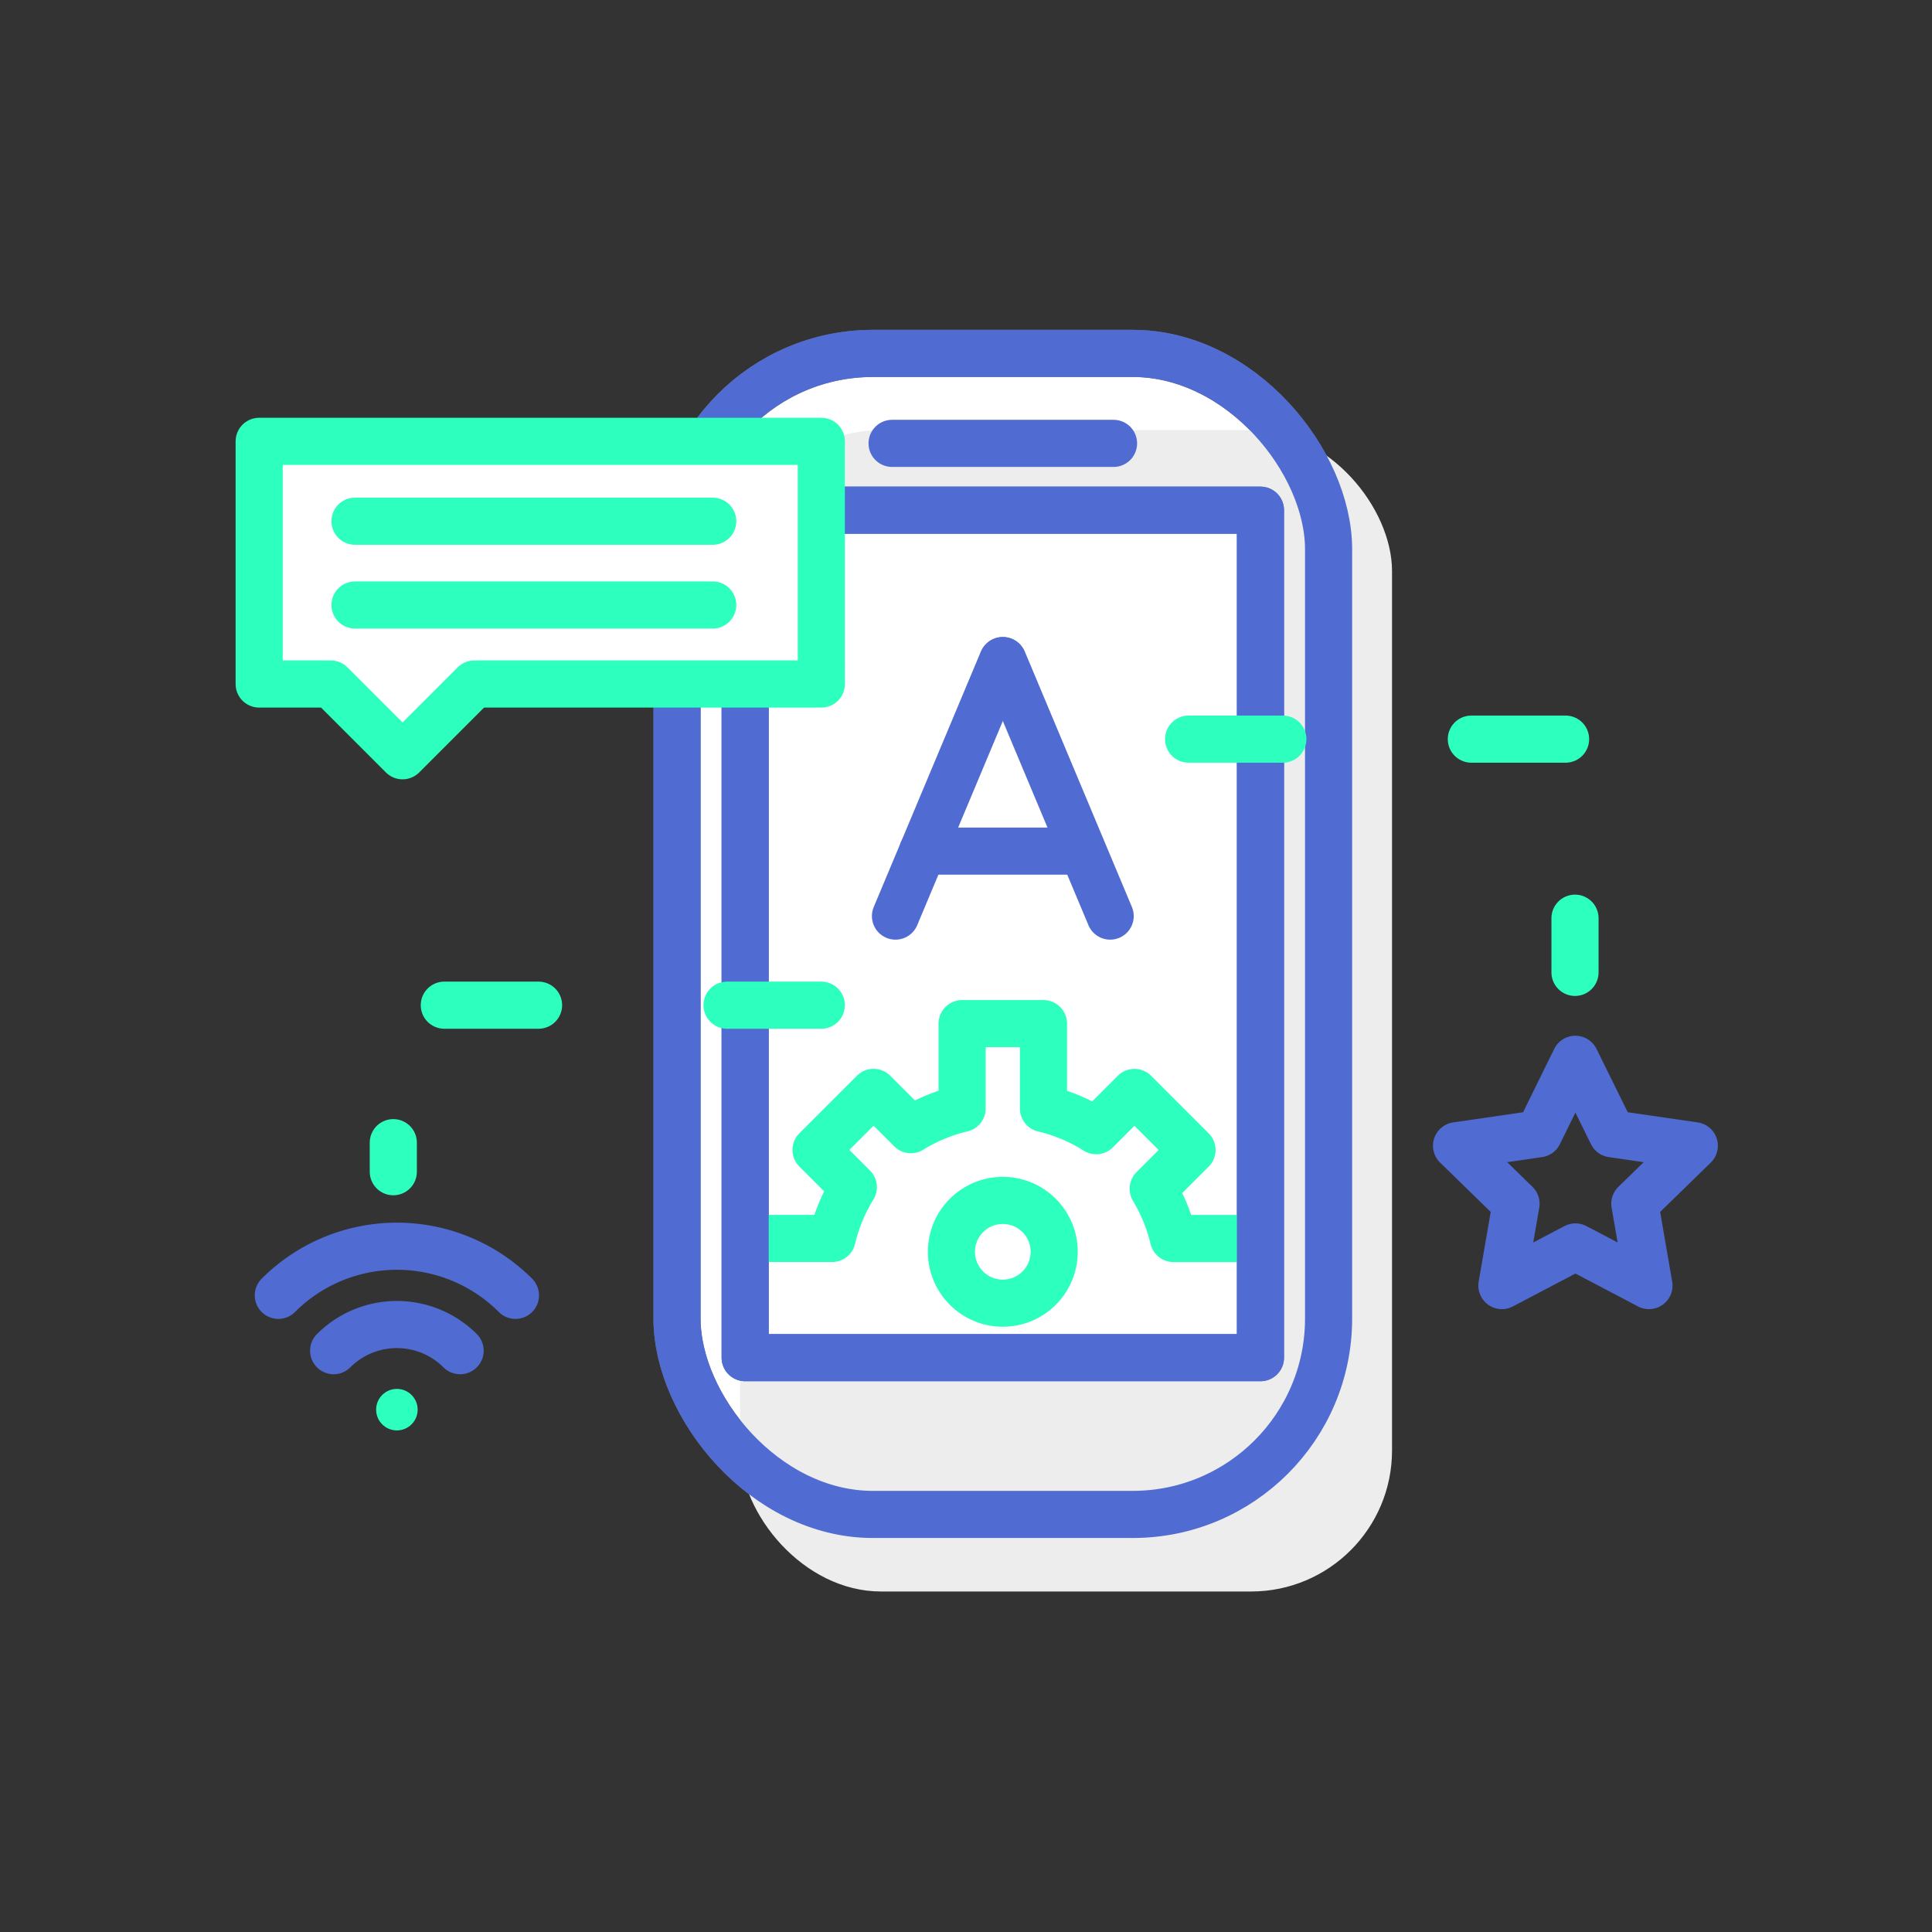
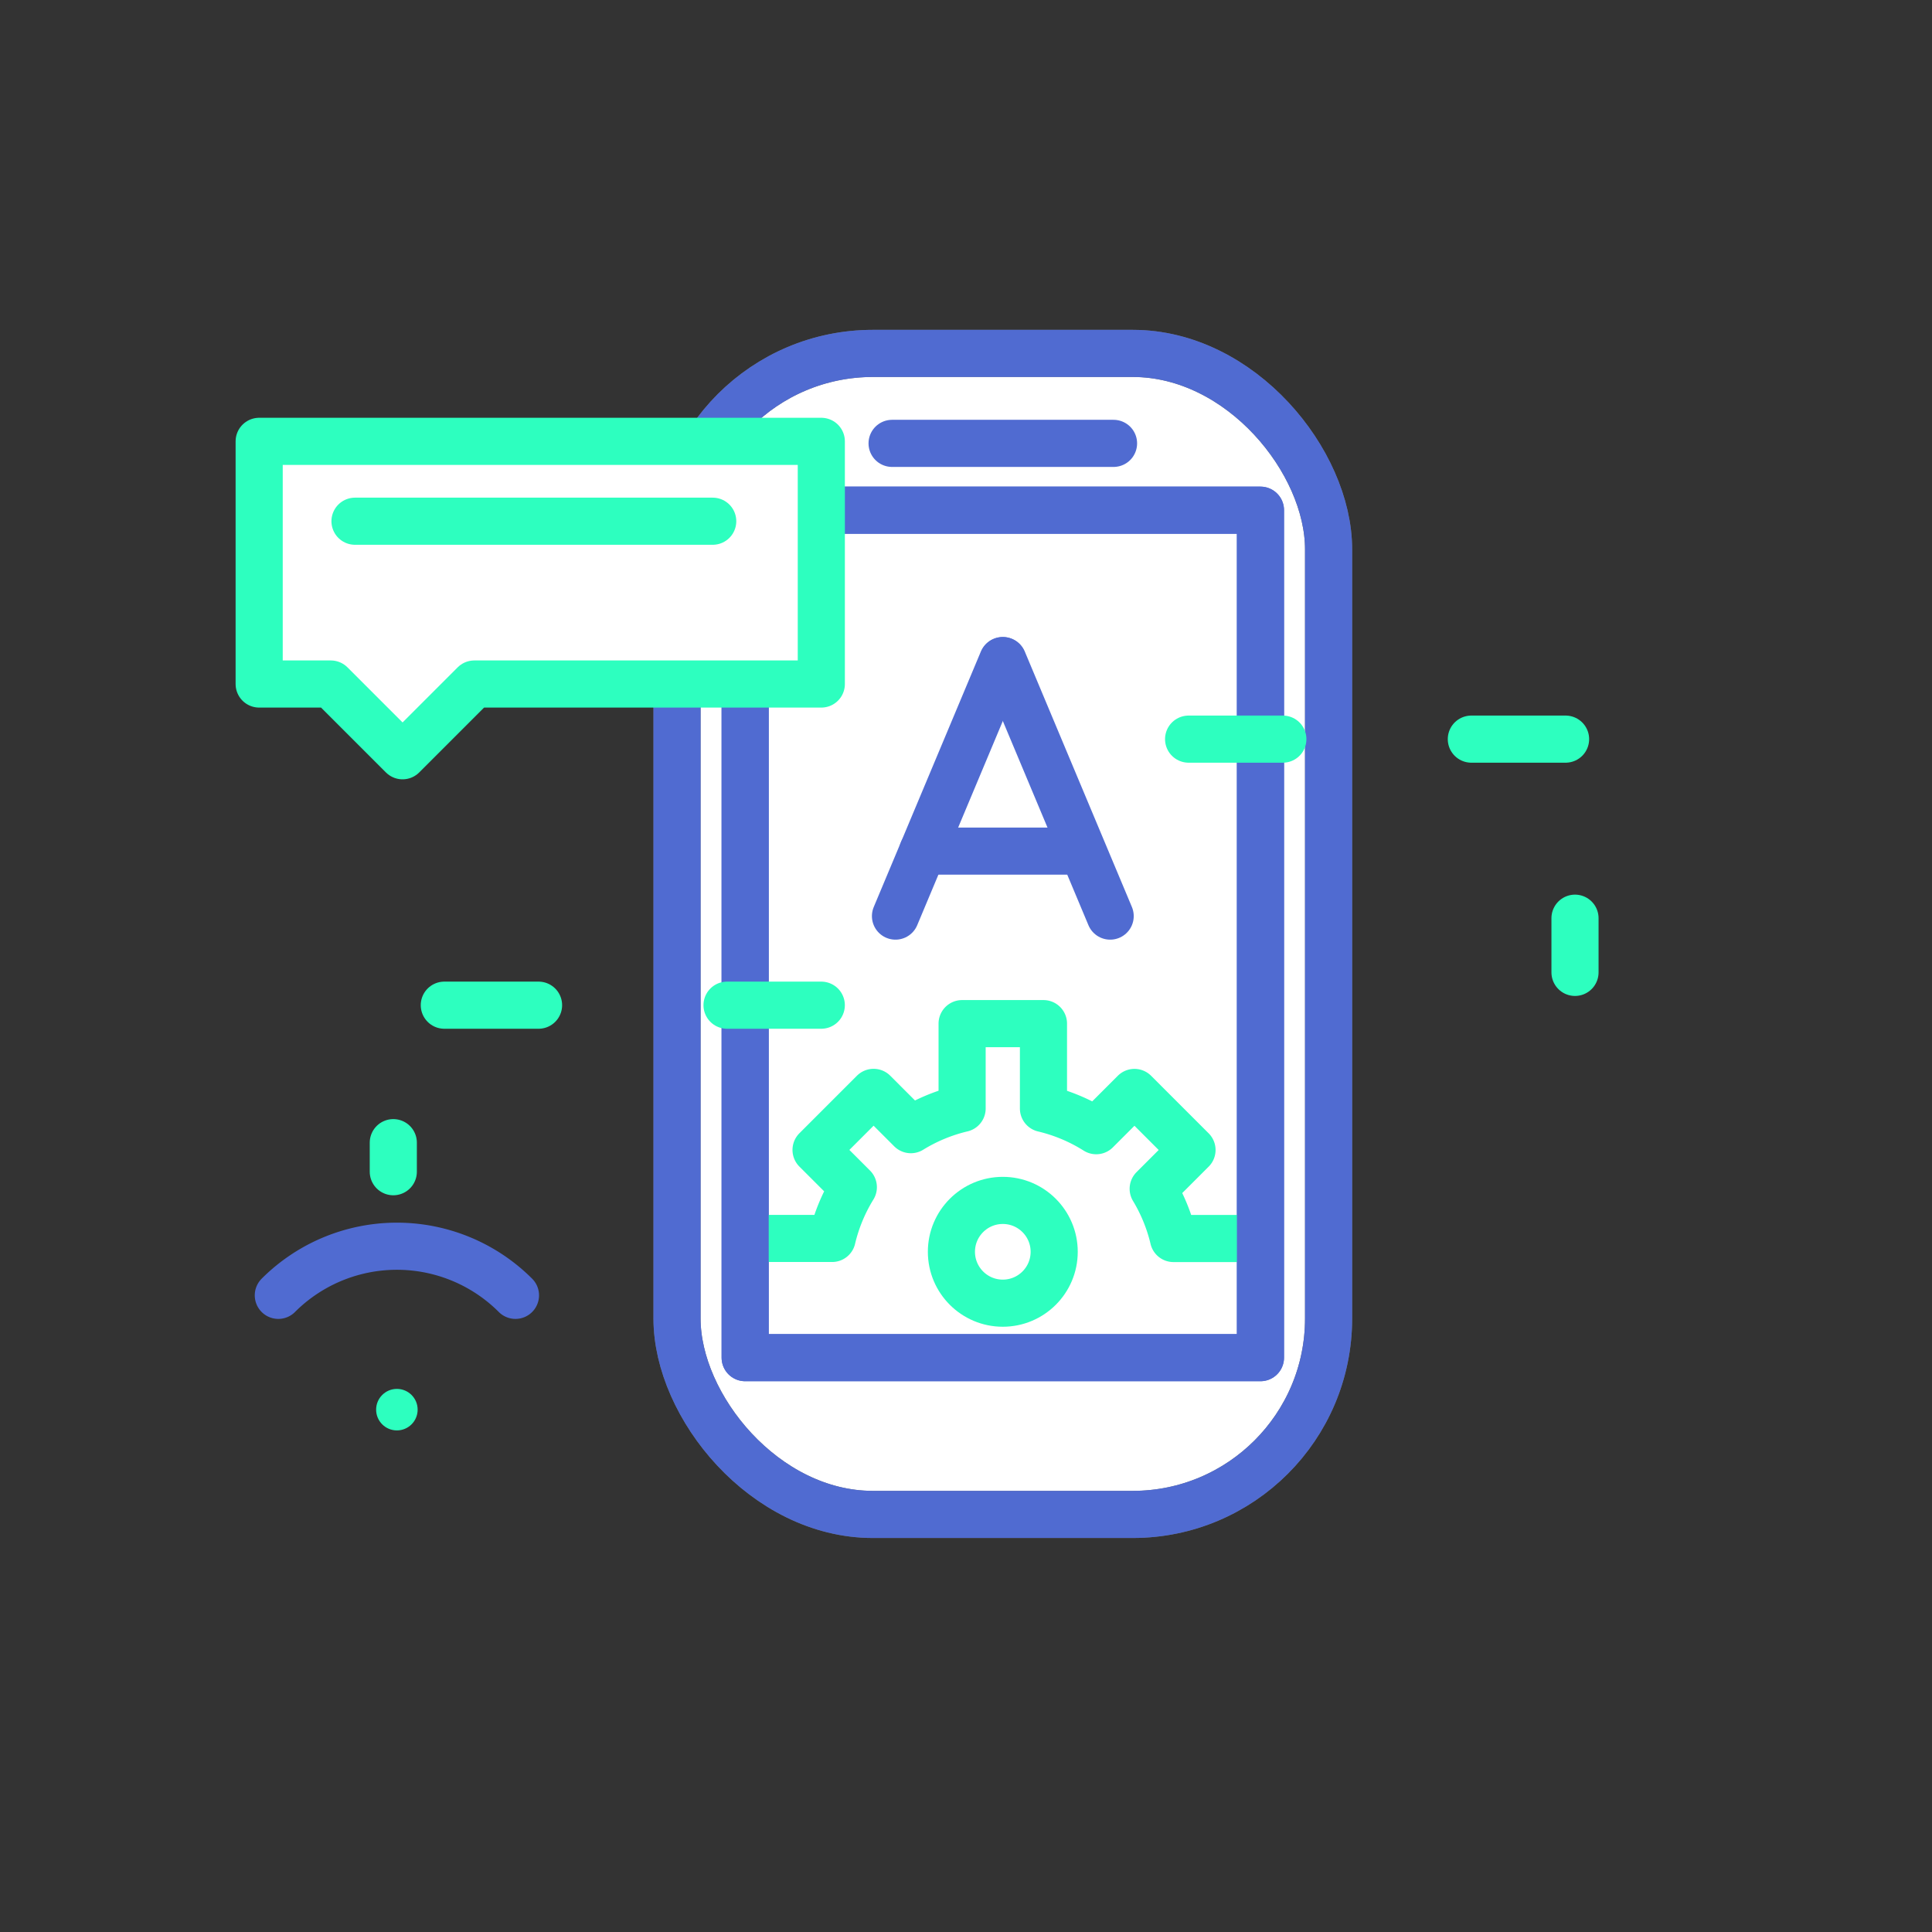
<svg xmlns="http://www.w3.org/2000/svg" width="82" height="82" viewBox="0 0 82 82">
  <rect x="0" y="0" width="82" height="82" fill="#333333" stroke="none" />
  <g id="ux-ui-designer" transform="translate(-459 -2345)">
-     <rect id="Rectangle_354" data-name="Rectangle 354" width="82" height="82" transform="translate(459 2345)" fill="#fff" opacity="0" />
    <g id="Group_609" data-name="Group 609" transform="translate(470 2360)">
      <g id="Group_587" data-name="Group 587" transform="translate(17.735 0)">
        <rect id="Rectangle_324" data-name="Rectangle 324" width="27.654" height="49.277" rx="8.312" fill="#fff" stroke="#707070" stroke-width="2" />
-         <rect id="Rectangle_325" data-name="Rectangle 325" width="27.67" height="49.293" rx="5.984" transform="translate(2.677 3.255)" fill="#ededed" />
        <rect id="Rectangle_326" data-name="Rectangle 326" width="27.654" height="49.277" rx="8.312" fill="none" stroke="#506bd1" stroke-linecap="round" stroke-linejoin="round" stroke-width="2" />
        <rect id="Rectangle_327" data-name="Rectangle 327" width="21.871" height="35.969" transform="translate(2.892 6.654)" stroke-width="2" stroke="#506bd1" stroke-linecap="round" stroke-linejoin="round" fill="#fff" />
        <line id="Line_30" data-name="Line 30" x2="9.399" transform="translate(9.128 3.818)" fill="none" stroke="#506bd1" stroke-linecap="round" stroke-linejoin="round" stroke-width="2" />
        <path id="Path_625" data-name="Path 625" d="M176.908,217.12h-3.492a7.4,7.4,0,0,0-.861-2.11l1.647-1.647-2.442-2.442-1.623,1.623a7.4,7.4,0,0,0-2.239-.941V208h-3.453V211.6a7.4,7.4,0,0,0-2.175.9l-1.582-1.582-2.442,2.442,1.582,1.582a7.408,7.408,0,0,0-.9,2.175h-3.492" transform="translate(-152.345 -179.554)" fill="none" stroke="#2dffbf" stroke-linecap="round" stroke-linejoin="round" stroke-width="2" />
        <rect id="Rectangle_328" data-name="Rectangle 328" width="21.871" height="35.969" transform="translate(2.892 6.654)" stroke-width="2" stroke="#506bd1" stroke-linecap="round" stroke-linejoin="round" fill="none" />
        <g id="Group_586" data-name="Group 586" transform="translate(9.272 13.037)">
          <line id="Line_31" data-name="Line 31" y1="10.845" x2="4.547" stroke-width="2" stroke="#506bd1" stroke-linecap="round" stroke-linejoin="round" fill="none" />
          <line id="Line_32" data-name="Line 32" x1="4.547" y1="10.845" transform="translate(4.565)" fill="none" stroke="#506bd1" stroke-linecap="round" stroke-linejoin="round" stroke-width="2" />
          <line id="Line_33" data-name="Line 33" x2="6.74" transform="translate(1.156 8.087)" fill="none" stroke="#506bd1" stroke-linecap="round" stroke-linejoin="round" stroke-width="2" />
        </g>
        <circle id="Ellipse_25" data-name="Ellipse 25" cx="2.181" cy="2.181" r="2.181" transform="translate(11.646 35.949)" stroke-width="2" stroke="#2dffbf" stroke-linecap="round" stroke-linejoin="round" fill="none" />
      </g>
      <path id="Path_626" data-name="Path 626" d="M102.479,116.859H78.62v10.3h3.041l3.045,3.045,3.045-3.045h14.728Z" transform="translate(-78.62 -113.127)" fill="#fff" stroke="#2dffbf" stroke-linecap="round" stroke-linejoin="round" stroke-width="2" />
      <line id="Line_34" data-name="Line 34" x2="15.183" transform="translate(4.067 7.122)" fill="none" stroke="#2dffbf" stroke-linecap="round" stroke-linejoin="round" stroke-width="2" />
-       <line id="Line_35" data-name="Line 35" x1="15.183" transform="translate(4.067 10.678)" fill="none" stroke="#2dffbf" stroke-linecap="round" stroke-linejoin="round" stroke-width="2" />
      <path id="Path_627" data-name="Path 627" stroke="#2dffbf" d="M224.12,163.475h16.4v9.9" fill="none" transform="translate(-184.672 -147.104)" stroke-linecap="round" stroke-linejoin="round" stroke-width="2" stroke-dasharray="4 8" />
      <path id="Path_628" data-name="Path 628" stroke="#2dffbf" d="M117.785,205.124H99.62v7.068" fill="none" transform="translate(-93.927 -177.461)" stroke-linecap="round" stroke-linejoin="round" stroke-width="2" stroke-dasharray="4 8" />
-       <path id="Path_629" data-name="Path 629" d="M271.089,213.594l1.56,3.162,3.489.507-2.525,2.461.6,3.475-3.121-1.641-3.121,1.641.6-3.475-2.525-2.461,3.489-.507Z" transform="translate(-215.226 -183.635)" fill="none" stroke="#506bd1" stroke-linecap="round" stroke-linejoin="round" stroke-width="2" />
      <g id="Group_588" data-name="Group 588" transform="translate(0.813 37.894)">
        <path id="Path_630" data-name="Path 630" d="M81.62,244.944a7.117,7.117,0,0,1,10.065,0" transform="translate(-81.62 -242.86)" fill="none" stroke="#506bd1" stroke-linecap="round" stroke-linejoin="round" stroke-width="2" />
-         <path id="Path_631" data-name="Path 631" d="M90.282,256.221a3.8,3.8,0,0,1,5.368,0" transform="translate(-87.934 -251.788)" fill="none" stroke="#506bd1" stroke-linecap="round" stroke-linejoin="round" stroke-width="2" />
        <ellipse id="Ellipse_26" data-name="Ellipse 26" cx="0.881" cy="0.881" rx="0.881" ry="0.881" transform="translate(4.151 6.055)" fill="#2dffbf" />
      </g>
    </g>
  </g>
</svg>